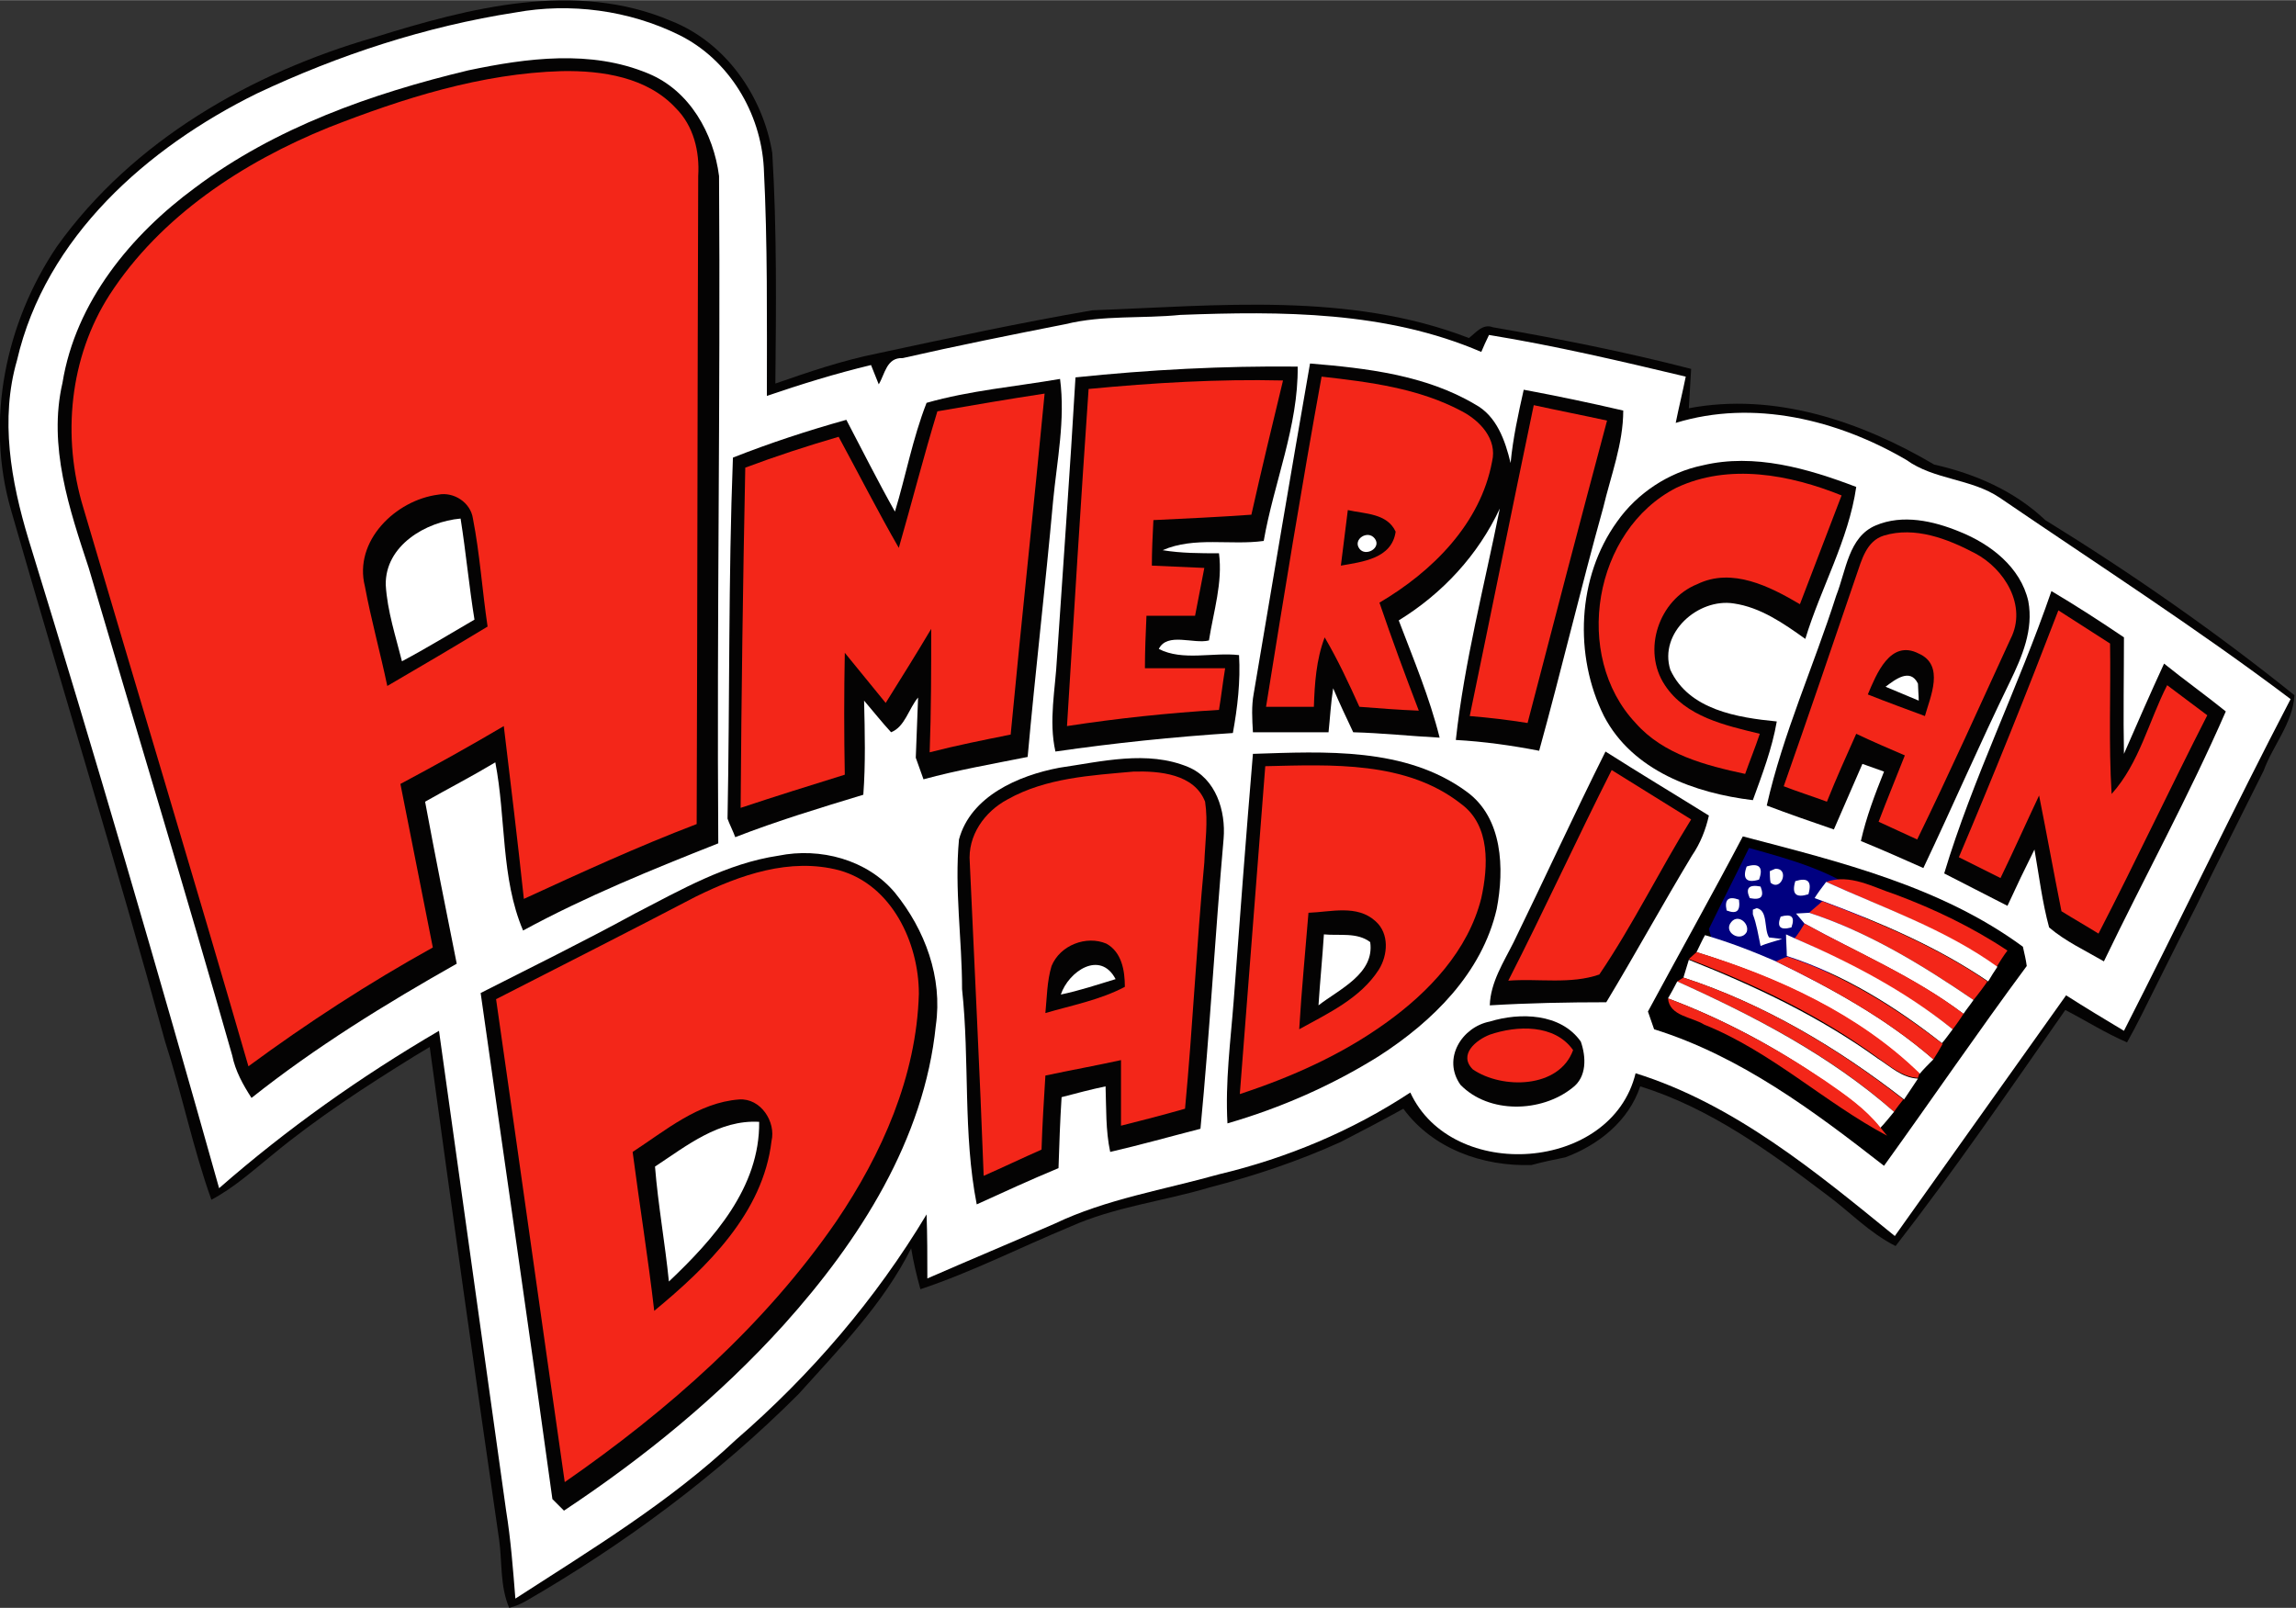
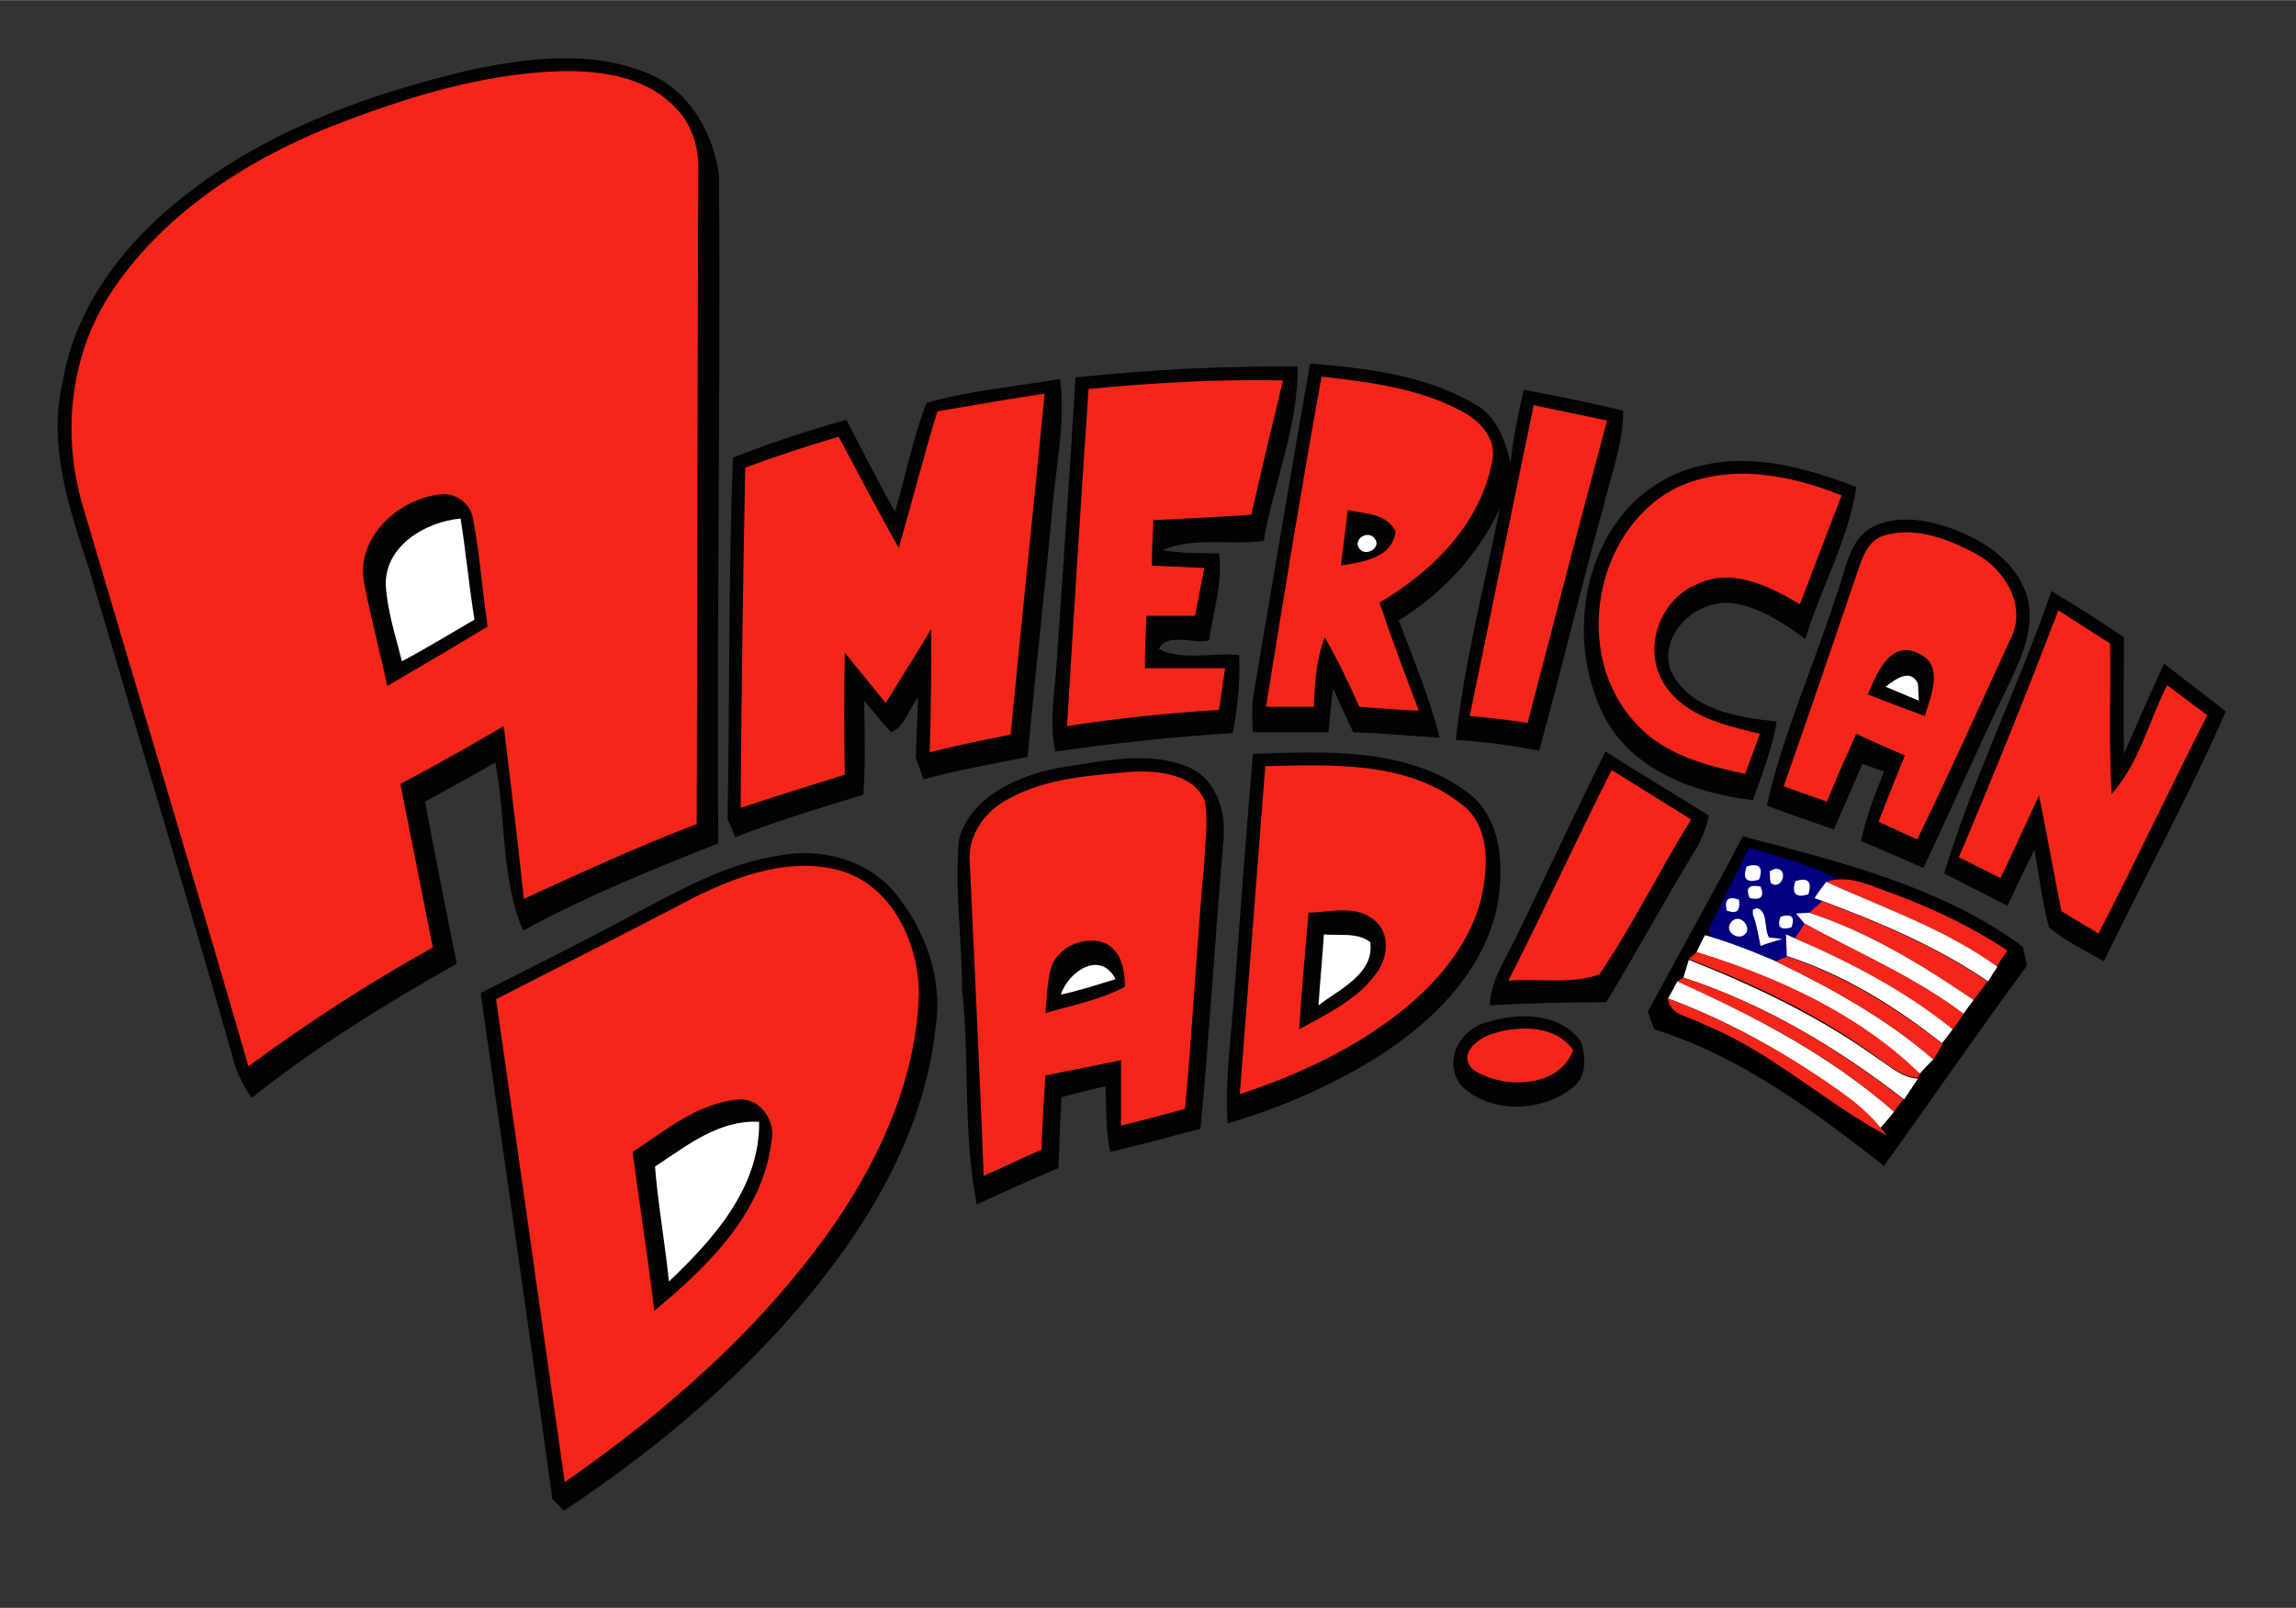
<svg xmlns="http://www.w3.org/2000/svg" id="svg3517" viewBox="0 0 297.6 208.4" width="2500" height="1751">
  <rect x="0" y="0" width="297.6" height="208.4" fill="#333333" stroke="none" />
  <style>.st0{fill:#040303}.st1{fill:#fff}.st2{fill:#f32619}.st3{fill:navy}</style>
-   <path id="path3521" class="st0" d="M48.6 4.8C60.8 1 74.6-2.6 87 2.7c7.1 2.8 11.9 9.8 13.1 17.1.6 10 .5 19.9.4 29.9 4.3-1.5 8.7-3 13.2-3.9 9.3-2 18.6-4 27.9-5.6 16.3-.6 33.3-2.4 48.8 3.6.9-.7 1.8-1.9 3.1-1.4 8.6 1.5 17.2 3.2 25.7 5.4l-.3 5.1c11.1-2.1 22.3 1.7 31.8 7.3 5.3 1.2 10.4 3.4 14.4 7.2 11.2 6.9 22.1 14.5 32.3 22.7-.2 3.6-2.8 6.5-4 9.8l-3.6 7.2-3 6c-1.4 2.9-2.9 5.9-4.4 8.8l-3 6c-1.2 2.4-2.4 4.9-3.7 7.2-2.8-1.2-5.3-2.8-8-4.2-7.2 10.3-14.3 20.7-22 30.6-3.4-1.7-6-4.5-9-6.7-7.4-5.6-15.1-11.2-24.1-14-1.5 4.5-5.4 7.6-9.7 9.2-1.5.3-2.9.6-4.4 1-6.3.2-12.8-2.1-16.6-7.3-2.7 1.5-5.4 2.9-8.1 4.3-5.5 2.5-11.2 4.4-17 5.9-6 1.8-12.3 2.5-18.1 5.1-6.5 2.7-12.8 5.9-19.4 8.1-.5-1.8-.9-3.5-1.2-5.3-3.6 7.2-9.3 13-14.6 18.9C93 191.2 81 200.1 68.2 207.5c-.7.4-1.4.7-2.2.9-1.2-2.8-.9-5.9-1.3-8.8-3.1-21.3-6.1-42.6-9-63.9l-2 1.2c-6.3 3.9-12.6 8-18.3 12.7-2.6 2.1-5 4.3-8 5.9-2.4-6.7-3.8-13.7-6-20.5-6.3-23-13.4-46-20-69-3.3-11.5-.7-24.2 6-34.1C17.2 18.2 32.6 9.4 48.6 4.8z" />
-   <path id="path3523" class="st1" d="M33.3 12.1c10.6-5 21.9-8.7 33.5-10.5C73.9.3 81.5 1.3 88 4.5c6.5 3.2 10.6 10.1 11 17.2.5 9.8.4 19.7.4 29.6 4.4-1.5 8.9-2.9 13.5-4 .3.8.7 1.7 1 2.5.8-1.3 1-3.5 3.1-3.4 7-1.6 14-3 21.1-4.4 4.9-1.2 9.9-.7 14.9-1.2 13.1-.5 26.7-.5 39 4.8.2-.5.7-1.6 1-2.2 8.6 1.4 17.1 3.4 25.5 5.4-.4 2-.9 4-1.3 6 10.1-3.1 21-.4 29.9 4.8 3.6 2.6 8.4 2.4 12.1 4.9 12.6 8.6 25.5 16.9 37.7 26.1-7.4 14.2-14.3 28.7-21.6 43-2.5-1.5-5-3-7.5-4.6l-22.2 31.2c-10.2-8.3-20.8-17.1-33.6-21.1-3.1 12.8-23.8 14.2-29.2 2.5-7.6 5-16 8.5-24.8 10.6-7.1 2-14.6 3.2-21.3 6.4-5.5 2.4-11 4.7-16.5 7.1 0-2.8 0-5.6-.1-8.3-6.6 11-15 20.8-24.7 29.2-8.6 8.1-18.7 14.2-28.6 20.6-.3-3.8-.6-7.7-1.2-11.4-2.9-20.7-5.8-41.5-8.7-62.2-10.1 5.9-19.7 12.7-28.5 20.4-7.9-28.1-16.1-56.2-24.7-84.1C1.4 62.3 0 54.3 2.2 46.7c3.7-16 16.9-27.6 31.1-34.6z" />
  <path id="path3525" class="st0" d="M60.7 9.1c7.6-1.6 15.9-2.7 23.3.4 5.4 2.2 8.5 7.8 9.2 13.3.2 28.8-.3 57.7-.1 86.5-8.6 3.4-17.2 6.9-25.3 11.3-2.9-6.8-2.2-14.6-3.6-21.8-3 1.8-6.1 3.4-9.1 5.1 1.3 7 2.7 14 4.1 21-9.2 5.2-18.3 10.8-26.6 17.4-1.1-1.7-2.1-3.5-2.5-5.5-6-21.1-12.4-42.1-18.6-63.2C9 66 6.2 57.8 8.1 49.6 9.8 39.1 17 30.4 25.3 24.3c10.4-7.8 22.9-12.2 35.4-15.2z" />
  <path id="path3527" class="st2" d="M42.6 16.5c9.7-3.8 19.8-7 30.2-7.3 5.3-.1 11.1.8 14.8 4.8 2.3 2.3 3.1 5.6 2.9 8.8-.1 28-.1 56-.2 84-7.6 2.9-15 6.3-22.4 9.7-.8-7.5-1.7-14.9-2.6-22.4-4.4 2.6-8.9 5.1-13.4 7.5 1.4 7.1 2.8 14.1 4.2 21.2-8.3 4.6-16.3 9.8-23.9 15.4-7-24.2-14.3-48.3-21.4-72.4C8 56.6 9 46.3 14.2 38.2 20.8 28 31.5 21 42.6 16.5z" />
  <path id="path3529" class="st0" d="M139.4 48.9c9.6-1 19.2-1.5 28.8-1.4.1 7.7-3.1 15.1-4.4 22.6-4.3.6-9-.6-13.1 1.2 2.4.4 4.9.4 7.3.4.5 3.8-.7 7.5-1.3 11.3-2 .5-5.4-1.1-6.5 1.1 3.1 1.6 7 .4 10.4.8.2 3.4-.2 6.8-.8 10.1-7.7.5-15.4 1.3-23 2.4-.9-4 0-8.1.2-12.1.8-12.1 1.7-24.3 2.4-36.4z" />
  <path id="path3531" class="st0" d="M169.8 47.1c7.3.6 15 1.5 21.4 5.3 2.8 1.5 3.9 4.7 4.6 7.6.3-3.2 1-6.4 1.7-9.5 4.3.8 8.6 1.7 12.9 2.7 0 4.3-1.6 8.4-2.6 12.6-2.9 10.4-5.4 21-8.3 31.5-3.6-.7-7.2-1.2-10.8-1.4 1.1-10.1 3.7-20 5.7-30-2.8 6-7.4 11-13.1 14.5 1.9 5 4 10 5.3 15.2-3.8-.2-7.5-.6-11.2-.7-.9-1.9-1.8-3.8-2.6-5.7-.3 1.9-.4 3.8-.6 5.7h-9.8c-.1-1.7-.2-3.4.1-5 2.4-14.2 4.8-28.5 7.3-42.8z" />
  <path id="path3533" class="st2" d="M171.3 48.8c6.2.7 12.6 1.5 18.2 4.5 2.3 1.2 4.6 3.6 3.9 6.5-1.5 8.1-7.8 14.3-14.6 18.3 1.6 4.7 3.3 9.3 5.1 14-2.6-.1-5.1-.3-7.7-.5-1.4-3.1-2.8-6.1-4.5-9-1.1 2.9-1.3 6-1.4 9h-6.2c2.3-14.3 4.6-28.5 7.2-42.8z" />
  <path id="path3535" class="st0" d="M120.1 52.2c5.6-1.6 11.5-2.1 17.3-3.1.7 5.3-.4 10.6-.9 15.8-1 11.1-2.3 22.1-3.3 33.2-4.5.9-9.1 1.7-13.5 2.9-.3-.9-.7-1.9-1-2.8l.3-7.8c-1.2 1.4-1.7 3.8-3.5 4.5-1.2-1.3-2.3-2.7-3.5-4.1.1 4.1.2 8.2-.1 12.2-5.6 1.7-11.2 3.4-16.6 5.5-.2-.6-.8-1.8-1-2.4.3-15.6.1-31.2.7-46.8 4.8-1.9 9.7-3.5 14.7-4.9 2.1 4 4.1 8 6.3 11.9 1.4-4.6 2.3-9.5 4.1-14.1z" />
  <path id="path3537" class="st2" d="M141.1 50.4c8.4-.8 16.8-1.3 25.2-1.1-1.4 5.8-2.8 11.6-4.1 17.4-4.2.3-8.5.5-12.7.7-.1 2-.2 4-.2 5.9 2.3.1 4.5.2 6.8.3-.4 2.1-.8 4.1-1.2 6.2h-6.3c-.1 2.3-.2 4.6-.2 6.8h10.4c-.3 1.8-.5 3.6-.8 5.4-6.6.4-13.2 1.1-19.7 2.1.9-14.7 1.8-29.2 2.8-43.7z" />
  <path id="path3539" class="st2" d="M121.5 53.3c4.6-.8 9.3-1.6 13.9-2.3-1.4 14.7-3 29.4-4.4 44.2-3.5.7-7 1.4-10.5 2.3.2-5.3.2-10.7.2-16-1.9 3.2-3.9 6.4-5.9 9.6-1.8-2.2-3.5-4.3-5.3-6.5-.1 5.3-.1 10.5 0 15.8-4.5 1.4-9 2.8-13.5 4.3.1-14.7.3-29.4.6-44.1 4-1.5 8-2.8 12.1-4 2.6 4.8 5.1 9.7 7.8 14.4 1.7-5.9 3.2-11.8 5-17.7z" />
  <path id="path3541" class="st2" d="M198.8 52.5c3.2.7 6.3 1.3 9.5 2-3.5 13.1-6.9 26.1-10.3 39.2-2.5-.4-5-.7-7.5-.9 2.8-13.5 5.5-26.9 8.3-40.3z" />
  <path id="path3543" class="st0" d="M220.7 60.3c6.7-1.6 13.6.4 19.9 2.8-1 6.9-4.6 13.1-6.6 19.7-2.8-2-5.8-4.1-9.3-4.6-4.6-.7-9.7 3.8-8.2 8.6 2.4 5.2 8.7 6.2 13.8 6.7-.6 3.5-1.9 6.9-3.1 10.2-7.5-.9-15.6-3.8-19.3-10.9-3.9-7.8-3.5-18 1.7-25.2 2.6-3.7 6.7-6.4 11.1-7.3z" />
  <path id="path3545" class="st2" d="M217.3 63.2c6.8-3.2 14.7-1.7 21.4 1l-5.4 14.1c-3.9-2.3-8.8-4.8-13.3-2.6-5 2-7.2 8.6-4.2 13.1 2.7 4.1 7.8 5.2 12.3 6.3-.6 1.8-1.3 3.5-1.9 5.2-5.1-1.1-10.6-2.5-14.2-6.6-8.2-8.7-5.5-25 5.3-30.5z" />
  <path id="path3547" class="st0" d="M47.3 76c-1.5-5.9 4-11.2 9.5-11.9 2-.4 4.2 1 4.5 3.1.9 4.6 1.2 9.3 1.9 14-4.3 2.6-8.7 5.2-13 7.7-.9-4.3-2.1-8.6-2.9-12.9z" />
  <path id="path3549" class="st0" d="M174.7 66.1c2.2.5 5.1.4 6.2 2.8-.5 3.5-4.3 3.9-7.1 4.4l.9-7.2z" />
  <path id="path3551" class="st1" d="M50 75.8c-.1-5.1 5.2-8.2 9.7-8.6.7 4.4 1.1 8.8 1.8 13.1-3.1 1.8-6.2 3.7-9.4 5.4-.8-3.2-1.9-6.5-2.1-9.9z" />
  <path id="path3553" class="st0" d="M243.1 68.1c3.5-1.5 7.5-.6 10.9.8 4 1.6 7.9 4.6 8.9 9 .7 3.7-.8 7.2-2.4 10.5-3.9 8-7.4 16.1-11.2 24.1-2.7-1.2-5.4-2.4-8.1-3.5.7-3.1 1.8-6 3-9-.9-.3-1.9-.7-2.8-1-1.2 2.8-2.5 5.7-3.7 8.5-2.9-1-5.8-2-8.7-3.1 2.1-9.3 6.1-18.1 9-27.2 1.3-3.3 1.6-7.6 5.1-9.1z" />
  <path id="path3555" class="st2" d="M244.2 69.4c4-1.2 8.2.4 11.8 2.3 3.8 2 6.8 6.8 4.6 11.1-4 8.7-7.9 17.4-12.1 26-1.7-.8-3.3-1.5-5-2.3 1.1-2.9 2.3-5.8 3.4-8.6-2.1-.9-4.2-1.8-6.3-2.8-1.3 2.9-2.6 5.8-3.8 8.8-1.9-.7-3.8-1.3-5.6-2 3.2-9.1 6.3-18.2 9.4-27.3.7-2 1.3-4.5 3.6-5.2z" />
  <path id="path3557" class="st1" d="M176.2 71.1c-.9-1.2 1.1-2.5 2-1.3.9 1.2-1.2 2.4-2 1.3z" />
  <path id="path3559" class="st0" d="M265.9 76.6c3.2 1.9 6.3 3.9 9.4 6 0 5-.1 10.1 0 15.1 1.7-3.9 3.4-7.8 5.2-11.7 2.6 2.1 5.4 4.1 8 6.2-4.8 11-10.6 21.6-15.8 32.4-2.4-1.4-5-2.6-7.1-4.4-.9-3.3-1.3-6.7-1.9-10.1-1.2 2.4-2.4 4.9-3.5 7.3-2.7-1.4-5.5-2.8-8.2-4.2 3.7-12.3 9.6-24.1 13.9-36.6z" />
  <path id="path3561" class="st2" d="M266.8 79.1c2.2 1.4 4.5 2.9 6.7 4.3.1 6.5-.2 13 .2 19.5 3.6-4 4.8-9.4 7.2-14.1 1.7 1.3 3.5 2.6 5.2 3.9-4.8 9.4-9.3 19-14.1 28.3-1.6-1-3.2-1.9-4.8-2.9-1-5-1.9-10-2.9-15-1.7 3.6-3.3 7.2-5 10.7l-5.4-2.7c4.5-10.6 8.8-21.3 12.9-32z" />
  <path id="path3563" class="st0" d="M242.1 90c1.1-2.6 2.9-7.2 6.6-5.3 3.4 1.5 1.5 5.6.8 8.1-2.4-.9-4.9-1.8-7.4-2.8z" />
  <path id="path3565" class="st1" d="M244.4 89c1.2-.9 3.2-2.5 4.2-.4 0 .5.1 1.6.1 2.2-1.4-.6-2.9-1.2-4.3-1.8z" />
  <path id="path3567" class="st0" d="M137.3 99.5c5.5-.8 11.4-2.3 16.7-.1 3.6 1.5 4.9 5.7 4.6 9.3-1.1 12.5-1.8 25.1-3 37.6-3.9 1-7.8 2.1-11.7 3-.6-2.8-.5-5.7-.6-8.5-1.9.4-3.8.9-5.7 1.4-.2 3.1-.3 6.2-.4 9.2-3.6 1.5-7.1 3.1-10.6 4.7-1.8-9.2-.9-18.6-1.9-27.9 0-6.5-1-12.9-.4-19.4 1.5-5.6 7.7-8.3 13-9.3z" />
  <path id="path3569" class="st0" d="M159.9 129.8c.8-10.7 1.6-21.4 2.5-32.1 9.3-.3 19.8-.9 27.7 4.9 4.7 3.4 4.9 10 3.9 15.2-1.9 8.3-8.3 14.6-15.3 19.1-6.1 3.8-12.7 6.7-19.6 8.7-.3-5.4.4-10.6.8-15.8z" />
  <path id="path3571" class="st0" d="M208.1 97.4c4.4 2.8 8.9 5.5 13.4 8.3-.4 1.8-1.1 3.6-2.2 5.2-3.8 6.3-7.3 12.7-11.1 19-5 0-10.1.1-15.1.4.1-3 1.8-5.6 3.1-8.2 4-8.2 7.8-16.5 11.9-24.7z" />
  <path id="path3573" class="st2" d="M164 99.3c8.6-.2 18.3-.7 25.4 4.9 3.8 2.8 3.5 8.1 2.6 12.2-1.7 6.8-6.8 12.2-12.4 16.2-5.7 4.1-12.2 7-18.9 9.2 1.1-14.2 2.2-28.3 3.3-42.5z" />
  <path id="path3575" class="st2" d="M208.9 99.8c3.4 2.1 6.9 4.3 10.3 6.4-4.1 6.6-7.5 13.6-11.9 20.1-3.7 1.3-7.9.5-11.8.8 4.6-9 8.8-18.2 13.4-27.3z" />
  <path id="path3577" class="st2" d="M130.6 103.6c5-2.8 10.8-3.1 16.3-3.6 3.4-.1 7.9.3 9.3 3.9.4 2.6 0 5.3-.1 7.9-1 10.6-1.5 21.3-2.5 31.9-2.8.8-5.5 1.5-8.3 2.2v-8.5c-3.2.7-6.5 1.3-9.8 2-.2 3.2-.4 6.4-.5 9.6-2.5 1.1-5 2.3-7.5 3.4-.5-13.5-1.2-27.1-1.8-40.6-.3-3.5 1.9-6.6 4.9-8.2z" />
  <path id="path3579" d="M225.9 108.4c12.6 3.3 25.7 6.5 36.3 14.3.2.9.4 1.7.5 2.5-6.3 8.5-12.3 17.3-18.5 25.9-9.1-7.1-18.6-14.2-29.8-17.7-.2-.6-.6-1.7-.8-2.3 4.1-7.6 8.3-15.1 12.3-22.7z" />
  <path id="path3581" class="st0" d="M100.9 110.9c5.4-1.1 11.5.5 15.1 4.8 3.9 4.8 6.2 11 5.3 17.2-1.5 14.8-9.9 27.9-19.7 38.8-8.4 9.3-18.1 17.2-28.5 24.1l-1.5-1.5c-3-21.9-6.2-43.7-9.3-65.6 6.7-3.4 13.4-6.7 20-10.3 6-3.1 11.9-6.5 18.6-7.5z" />
  <path id="path3585" class="st2" d="M90.2 116.2c5.7-2.8 12.2-5.1 18.6-3.4 6.8 1.9 10.3 9.4 10.3 16-.3 10.7-4.8 20.8-10.7 29.5-9.3 13.5-21.8 24.5-35.2 33.8-3-20.9-5.9-41.7-8.9-62.6 8.6-4.4 17.3-8.8 25.9-13.3z" />
  <path id="path3599" class="st1" d="M229.7 115.6c1.6-.6 2.2-.1 1.7 1.6-1.6.6-2.1.1-1.7-1.6z" />
  <path id="path3603" class="st0" d="M169.6 118.3c2.9-.1 6.3-1.1 8.7 1.1 1.8 1.6 1.6 4.4.4 6.3-2.4 3.7-6.5 5.6-10.3 7.7.3-5.1.8-10.1 1.2-15.1z" />
  <path id="path3615" class="st1" d="M171.6 121.1c2 .2 4.3-.3 6 1 .6 4.1-4 6.1-6.7 8.2.2-3.1.5-6.1.7-9.2z" />
  <path id="path3617" class="st0" d="M136.3 125.2c1.1-2.7 4.5-4 7.1-2.9 2 1.1 2.4 3.5 2.4 5.6-3.2 1.7-6.9 2.4-10.3 3.4.2-2 .2-4.1.8-6.1z" />
-   <path id="path3627" class="st1" d="M137.5 128.9c1-3 5.1-5.8 7.1-2-2.3.7-4.7 1.5-7.1 2z" />
+   <path id="path3627" class="st1" d="M137.5 128.9c1-3 5.1-5.8 7.1-2-2.3.7-4.7 1.5-7.1 2" />
  <path id="path5574" class="st3" d="M226.7 109.9c5.4 1.5 11 3 15.5 6.6.1.4.1.8.2 1.2-2.7 3.9-5.3 8-7.9 12-3.9-3.3-8-6.6-12.7-8.2-.1-.3-.2-.8-.3-1.1 1.7-3.5 3.5-7 5.2-10.5z" />
  <path id="path3637" class="st0" d="M193.1 132.4c3.9-1.2 9.2-1.1 11.8 2.6.7 2 .8 4.6-1.1 6-4 3.2-10.8 3.4-14.5-.4-2.4-3.4.2-7.5 3.8-8.2z" />
  <path id="path3639" class="st2" d="M193.1 134.1c3.5-1.2 8.4-1.4 10.8 2-1.8 5-9.2 5.1-13 2.5-1.9-1.9.4-3.8 2.2-4.5z" />
  <path id="path3641" class="st0" d="M82 149.3c4.3-2.8 8.5-6.4 13.8-6.8 2.8-.2 4.8 2.9 4.2 5.4-1.1 9.3-8.3 16.3-15.2 22-.8-6.9-1.9-13.7-2.8-20.6z" />
  <path id="path3643" class="st1" d="M84.9 151.2c4.1-2.7 8.3-6.1 13.5-5.8.1 8.5-5.9 15.2-11.7 20.7-.5-5-1.4-9.9-1.8-14.9z" />
  <path id="path3591" class="st2" d="M236.7 114.3c3.1-1.1 6.1.7 8.9 1.6 5.1 1.9 10.1 4.3 14.6 7.3-.4.5-1.1 1.6-1.4 2.1-6.7-4.8-14.6-7.6-22.1-11z" />
  <path id="path3595" class="st1" d="M236.7 114.3c7.5 3.4 15.4 6.1 22.2 11-.4.6-.8 1.2-1.2 1.9-6.6-4.5-13.9-7.6-21.4-10.4l-1.1-.4c.3-.5 1.1-1.6 1.5-2.1z" />
  <path id="path3601" class="st2" d="M234.5 118.3c.4-.4 1.3-1.1 1.7-1.5 7.4 2.8 14.8 5.9 21.4 10.4-.4.6-1.3 1.8-1.8 2.4-6.6-4.5-13.6-8.8-21.3-11.3z" />
  <path id="path3607" class="st1" d="M234.5 118.3c7.7 2.5 14.7 6.8 21.3 11.3-.4.6-.9 1.2-1.3 1.8-6.4-4.8-13.7-7.9-20.6-11.7l-1.1-1.3c.4 0 1.3-.1 1.7-.1z" />
  <path id="path3613" class="st2" d="M233.9 119.7c6.9 3.8 14.3 6.9 20.6 11.7-.3.5-1 1.5-1.4 2-6.2-4.9-13.3-8.6-20.5-11.8.4-.4 1-1.4 1.3-1.9z" />
  <path id="path3619" class="st1" d="M219.9 123.4c.3-.6.8-1.7 1.1-2.2 3.1.9 6.2 2.1 9.2 3.4 7.2 3.5 14.3 7.4 20.4 12.7-.5.5-1.4 1.4-1.8 1.9-8-7.8-18.4-12.5-28.9-15.8z" />
  <path id="path3621" class="st1" d="M231.5 121.1l1.1.5c7.2 3.1 14.3 6.8 20.5 11.8-.4.5-1 1.4-1.4 1.8-6.1-4.8-12.7-8.9-20.1-11.3 0-.7-.1-2.1-.1-2.8z" />
  <path id="path3623" class="st2" d="M219.9 123.4c10.5 3.2 21 8 28.9 15.7l-.2.6c-2-.1-3.6-1.5-5.2-2.6-7.5-5.5-15.9-9.5-24.5-12.8l1-.9z" />
  <path id="path3625" class="st2" d="M230.2 124.6c.4-.2 1.1-.5 1.5-.6 7.3 2.4 14 6.6 20.1 11.3-.4.7-.8 1.4-1.2 2-6.1-5.3-13.2-9.2-20.4-12.7z" />
  <path id="path3629" class="st1" d="M218.2 126.7c.2-.6.5-1.7.7-2.3 8.6 3.4 17 7.4 24.5 12.8 1.6 1 3.1 2.5 5.2 2.6l-1.8 2.7c-8.6-6.7-18.2-12.4-28.6-15.8z" />
  <path id="path3631" class="st2" d="M217.4 127.2c.2-.1.6-.4.8-.5 10.4 3.4 19.9 9.1 28.5 15.8-.4.5-.8 1-1.2 1.6-8.2-7.3-18.1-12.4-28.1-16.9z" />
  <path id="path3633" class="st1" d="M216.2 129.4c.3-.5.9-1.6 1.2-2.2 10 4.5 19.8 9.6 28.1 16.9-.4.5-1.3 1.6-1.8 2.1-2-2.5-4.6-4.3-7.1-6-6.3-4.4-13.2-8.1-20.4-10.8z" />
  <path id="path3635" class="st2" d="M220.9 132.8c-1.6-1-4.5-1.1-4.7-3.4 7.2 2.7 14 6.4 20.4 10.7 2.6 1.8 5.2 3.6 7.1 6l.9 1.1c-8.1-4.3-15-10.9-23.7-14.4z" />
  <path id="path3583" class="st1" d="M226.4 112.3c1.6-.5 2.2.1 1.6 1.7-1.6.5-2.2-.1-1.6-1.7z" />
  <path id="path3587" class="st1" d="M229.4 112.9l.7-.3c1.9-.1.8 3-.6 1.8-.1-.4-.1-1.2-.1-1.5z" />
  <path id="path3589" class="st1" d="M232.7 114.2c1.6-.5 2.2 0 1.7 1.7-1.6.5-2.2 0-1.7-1.7z" />
  <path id="path3593" class="st1" d="M226.8 116.4c-.6-1.3-.1-1.8 1.4-1.5.5 1.3.1 1.8-1.4 1.5z" />
  <path id="path3597" class="st1" d="M223.8 118c-.3-1.4.2-1.9 1.6-1.4.2 1.5-.3 1.9-1.6 1.4z" />
  <path id="path3605" class="st1" d="M227.2 117.9l.5-.2c1.5.3.9 2.7 1.6 3.8l1.7.2c-.7.2-2.1.6-2.8.9-.3-1.4-.5-2.8-1-4.1v-.6z" />
  <path id="path3609" class="st1" d="M224.4 119.5c.9-1.1 2.4.2 2 1.3-.8 1.4-3.1 0-2-1.3z" />
  <path id="path3611" class="st1" d="M230.8 118.8c1.4-.4 1.9 0 1.4 1.4-1.5.4-1.9-.1-1.4-1.4z" />
</svg>